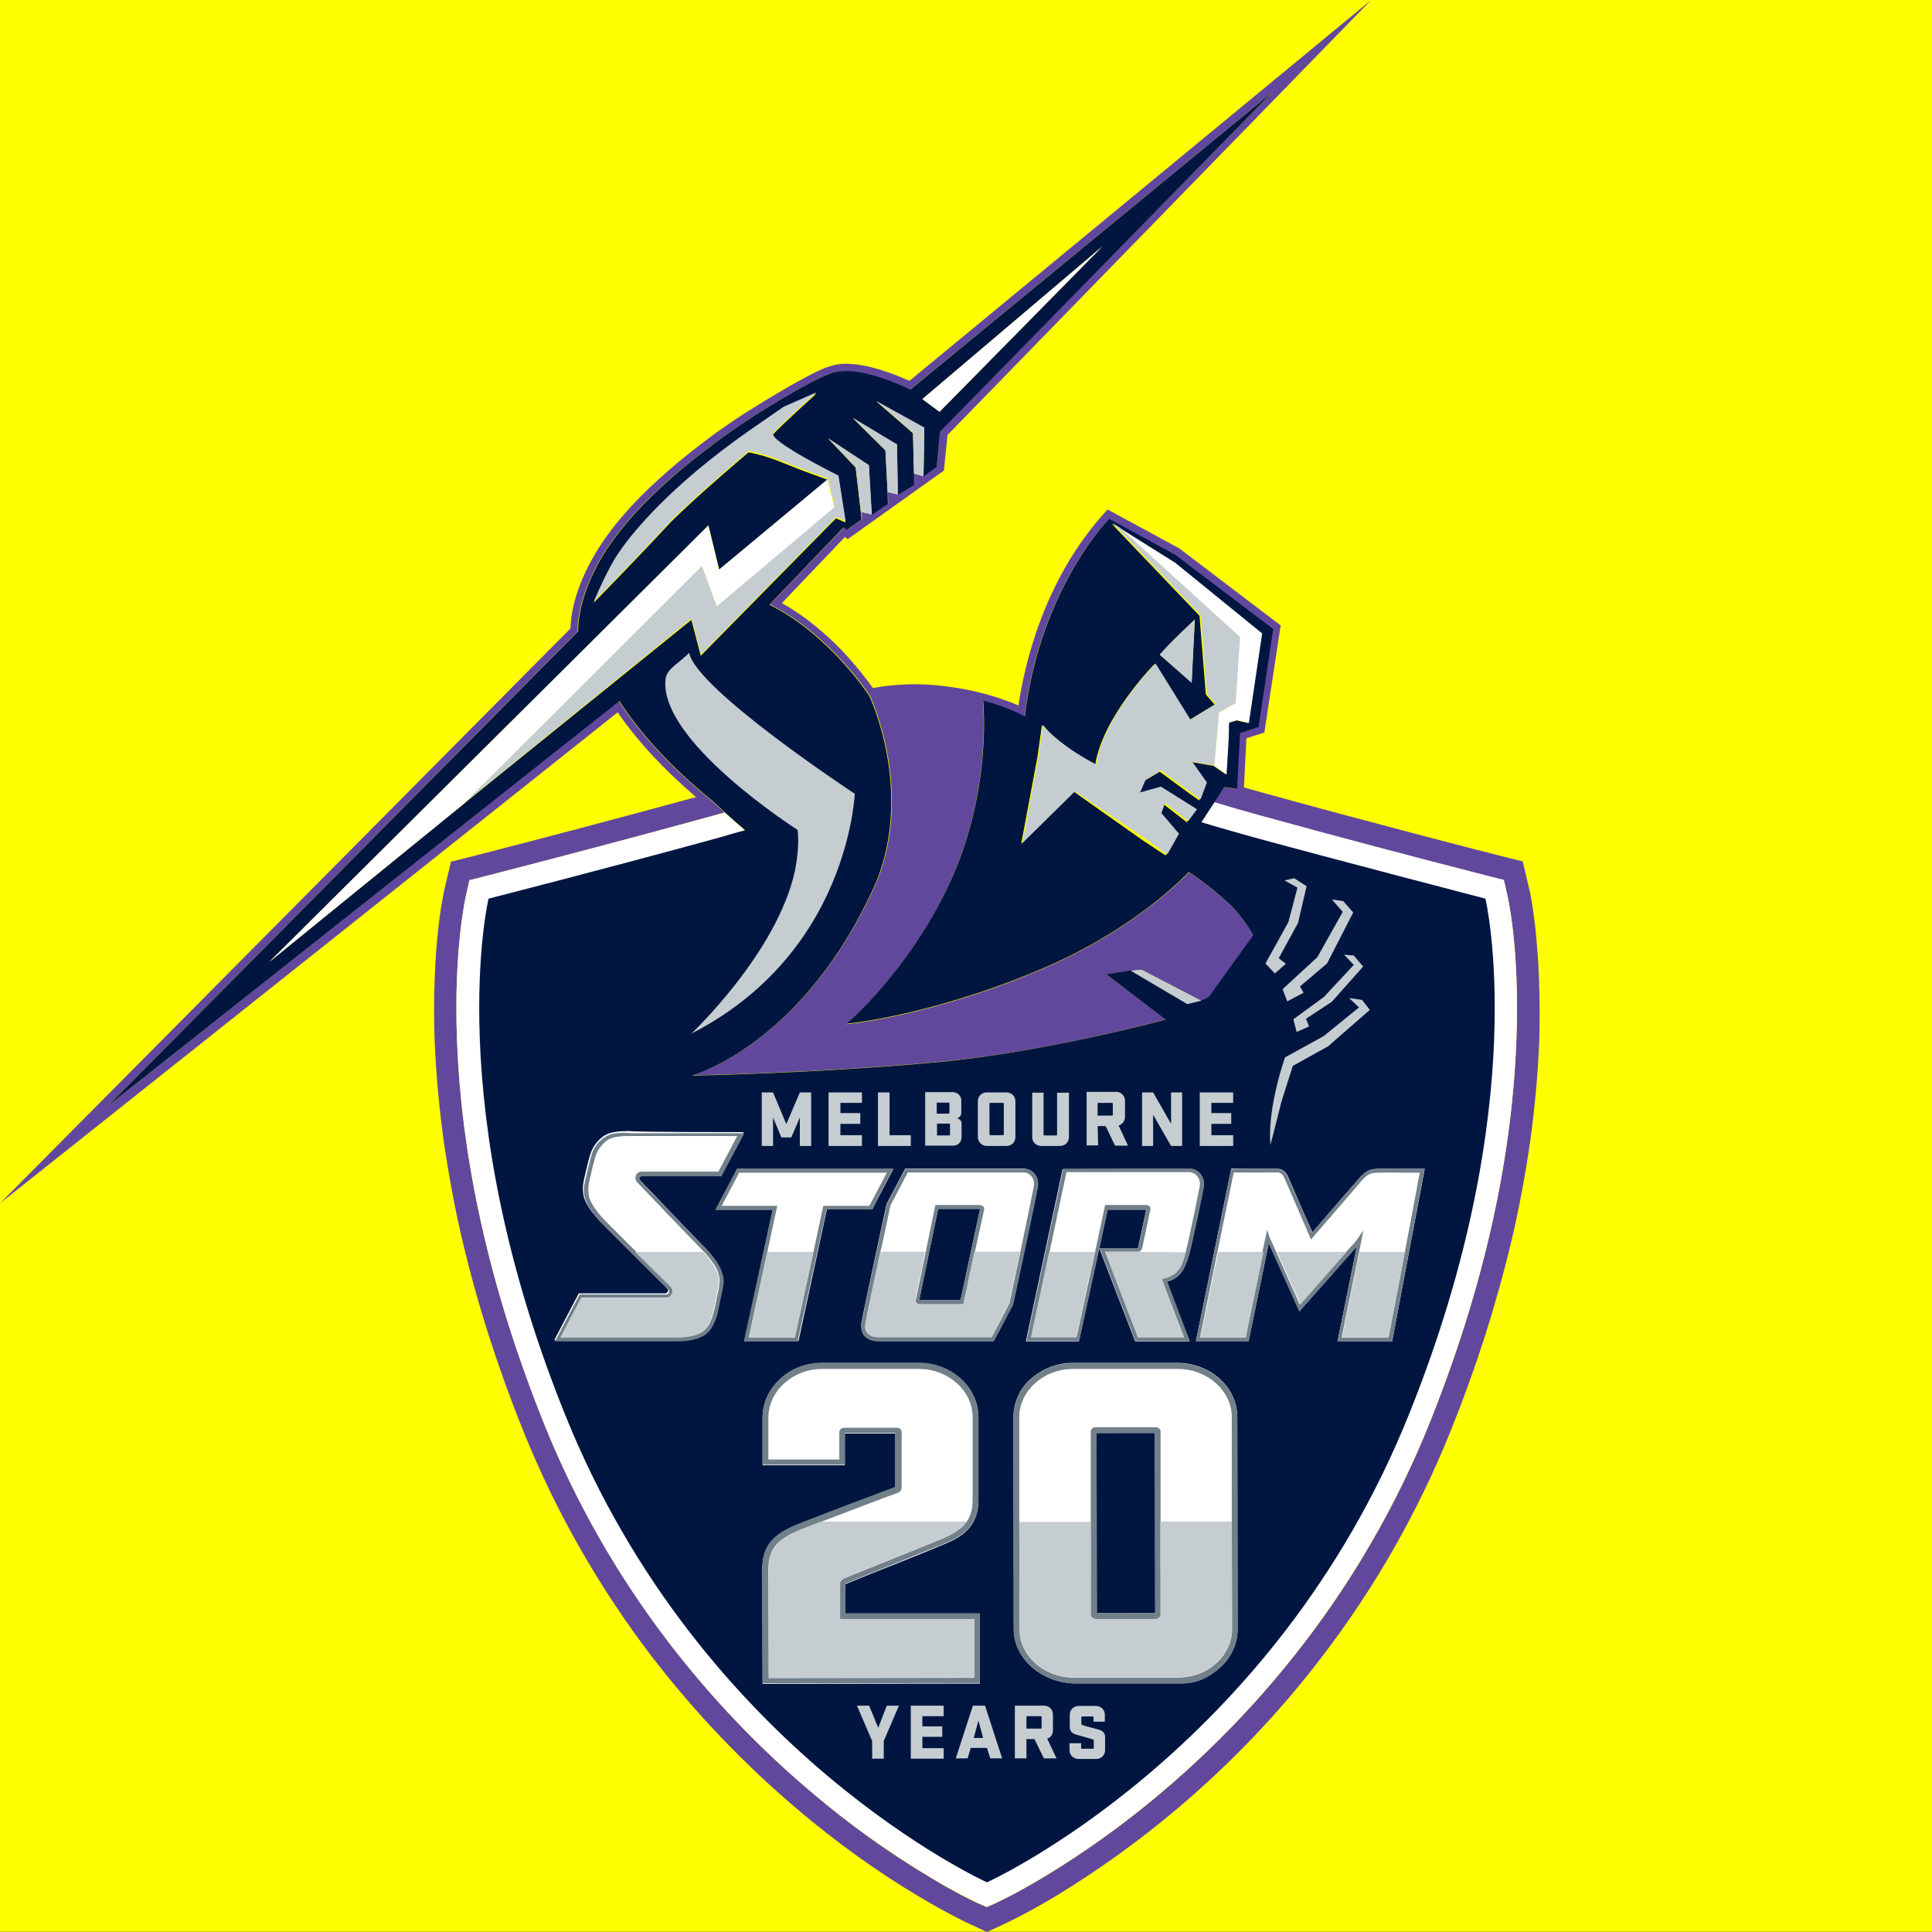
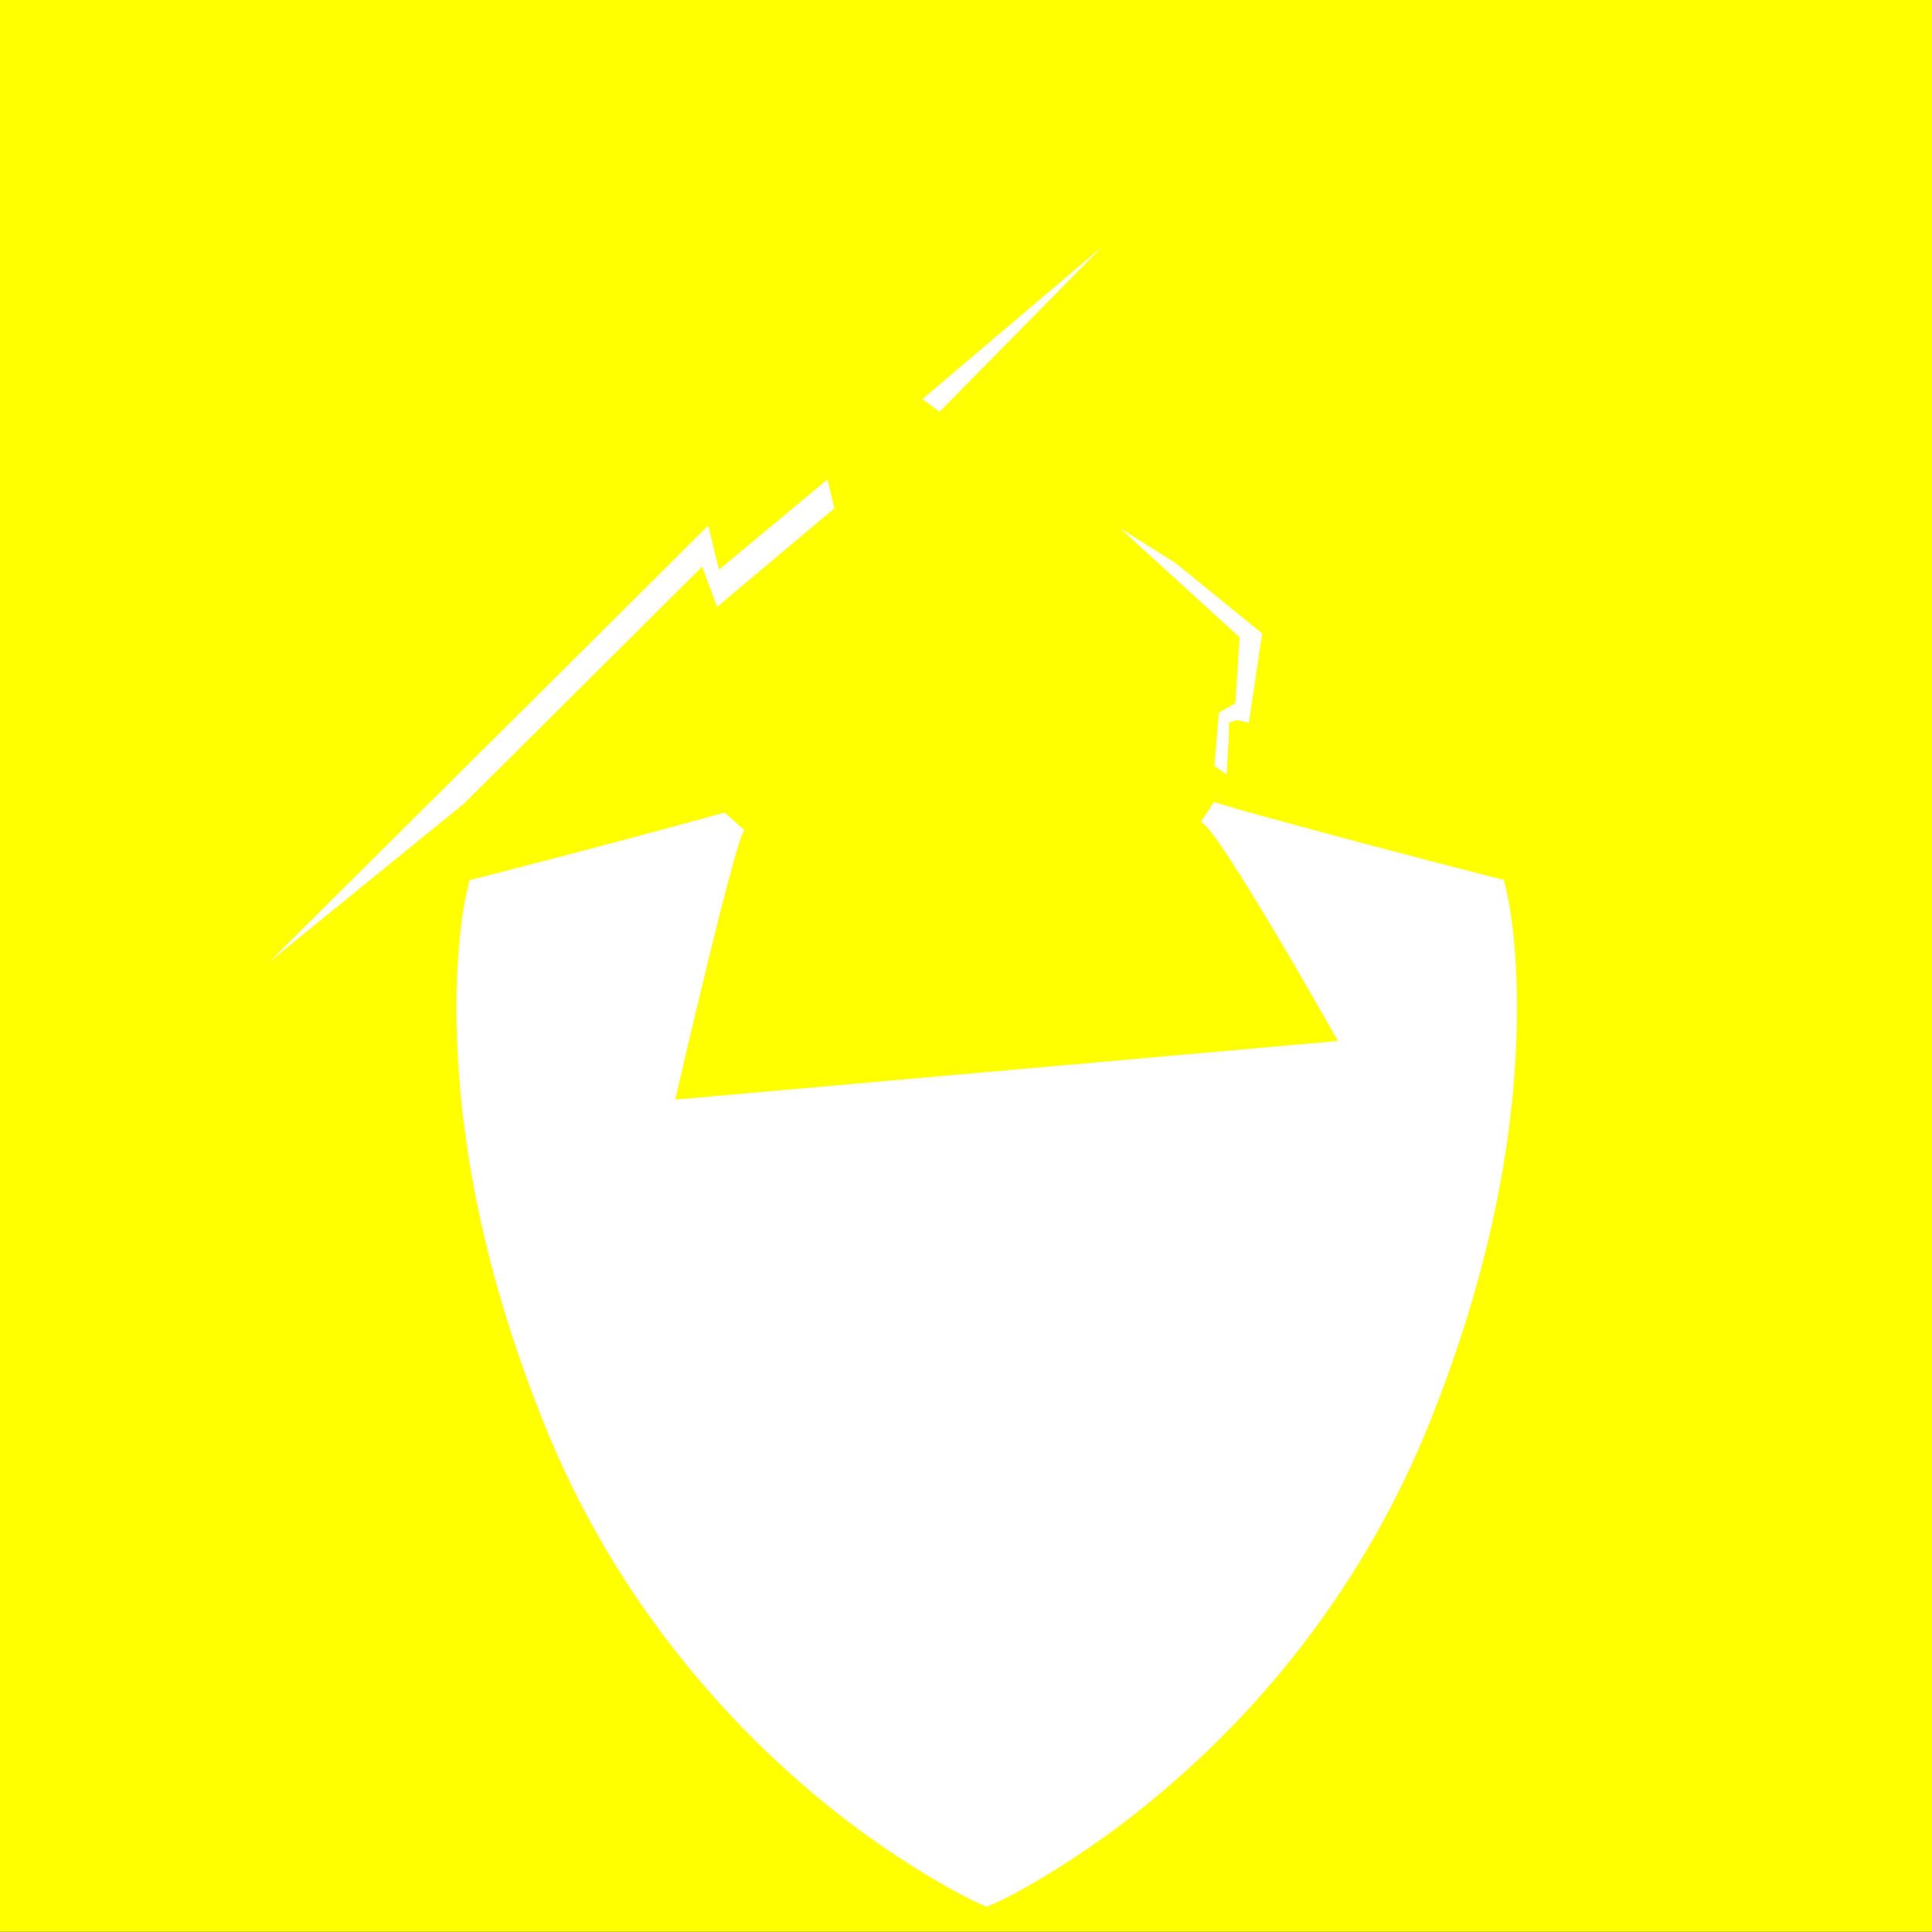
<svg xmlns="http://www.w3.org/2000/svg" width="100" height="100" viewBox="0 0 100 100" version="1.1" xml:space="preserve" style="fill-rule:evenodd;clip-rule:evenodd;stroke-linejoin:round;stroke-miterlimit:1.414;">
  <rect x="0" y="0" width="100" height="100" fill="#333333" stroke="none" />
  <rect x="0" y="0" width="100" height="99.99" style="fill:#ff0;" />
-   <path d="M79.657,50.629c-0.028,-0.858 -0.1,-1.672 -0.171,-2.443c-0.143,-1.357 -0.315,-2.129 -0.343,-2.215l-0.329,-1.385l-1.371,-0.343c-0.072,-0.014 -6.2,-1.586 -11.986,-3.186l-1.071,-0.3l0.128,-2.543l0.929,-0.3l0.843,-5.543l-5.243,-3.985l-3.714,-2.015l-0.372,0.415l-0.014,0.014c-0.775,0.906 -1.451,1.892 -2.014,2.943c-0.537,1.002 -0.987,2.048 -1.343,3.128c-0.393,1.188 -0.684,2.406 -0.872,3.643c-0.2,-0.085 -0.457,-0.2 -0.785,-0.3c-0.729,-0.271 -1.929,-0.6 -3.443,-0.743c-0.347,-0.034 -0.695,-0.053 -1.043,-0.057c-0.957,0 -1.757,0.1 -2.257,0.2c-0.408,-0.558 -0.842,-1.097 -1.3,-1.614c-0.514,-0.572 -1.074,-1.102 -1.672,-1.586c-0.544,-0.451 -1.128,-0.852 -1.743,-1.2l3.258,-3.414l0.157,0.1l4.971,-3.543l0.186,-1.843l21.928,-22.514l-23.9,19.714c-0.728,-0.328 -2.114,-0.885 -3.285,-0.885c-0.229,0 -0.443,0.028 -0.629,0.071c-0.171,0.043 -0.314,0.1 -0.457,0.143c-1,0.414 -2.857,1.528 -4.171,2.357c-0.489,0.316 -0.971,0.645 -1.443,0.986c-0.072,0.057 -0.157,0.114 -0.272,0.2c-0.657,0.485 -1.857,1.4 -3.114,2.585c-1.557,1.472 -2.671,2.929 -3.329,4.3c-0.728,1.486 -0.842,2.615 -0.842,3.058l-29.529,29.757l31.971,-25.415c1.043,1.515 2.415,2.986 4.058,4.386c-3.765,1.026 -7.536,2.027 -11.315,3l-1.371,0.343l-0.329,1.386c-0.014,0.085 -0.2,0.857 -0.343,2.214c-0.087,0.812 -0.144,1.627 -0.171,2.443c-0.043,1.09 -0.043,2.181 0,3.271c0.071,1.7 0.229,3.429 0.471,5.172c0.243,1.671 0.558,3.4 0.958,5.1c0.397,1.679 0.859,3.342 1.385,4.985c0.515,1.6 1.1,3.229 1.757,4.858c1.69,4.205 3.944,8.16 6.7,11.757c2.225,2.886 4.749,5.529 7.529,7.885c2,1.686 4.071,3.186 6.157,4.429c1.572,0.943 2.557,1.4 2.672,1.457l0.957,0.443l0.957,-0.443c0.1,-0.057 1.086,-0.5 2.671,-1.457c2.162,-1.318 4.22,-2.799 6.157,-4.429c2.8,-2.357 5.329,-5 7.529,-7.885c2.759,-3.595 5.013,-7.551 6.7,-11.757c0.644,-1.598 1.23,-3.218 1.757,-4.858c0.529,-1.671 1,-3.357 1.386,-4.985c0.4,-1.7 0.714,-3.415 0.957,-5.1c0.243,-1.743 0.4,-3.486 0.471,-5.172c0.031,-1.095 0.027,-2.19 -0.014,-3.285Zm-1.171,3.242c-0.257,6.772 -1.957,13.458 -4.472,19.743c-1.643,4.107 -3.845,7.967 -6.543,11.472c-2.171,2.821 -4.638,5.403 -7.357,7.7c-1.888,1.598 -3.899,3.046 -6.014,4.328c-1.543,0.929 -2.5,1.357 -2.543,1.386l-0.486,0.214l-0.485,-0.214c-0.043,-0.014 -1.015,-0.457 -2.543,-1.386c-2.121,-1.274 -4.132,-2.722 -6.014,-4.328c-2.723,-2.294 -5.19,-4.876 -7.358,-7.7c-2.693,-3.508 -4.894,-7.368 -6.542,-11.472c-2.515,-6.285 -4.215,-12.957 -4.472,-19.743c-0.186,-4.771 0.457,-7.5 0.486,-7.628l0.157,-0.686l0.686,-0.171c4.01,-1.026 8.01,-2.088 12,-3.186c0.171,-0.057 0.343,-0.1 0.514,-0.143l-0.643,-0.6c-2.243,-1.814 -3.786,-3.571 -4.828,-5.171l-0.1,0.085l-26.343,20.872l24.314,-24.557c-0.014,-0.372 0.057,-1.515 0.8,-3.043c1.614,-3.4 5.686,-6.243 6.6,-6.943c0.466,-0.331 0.938,-0.655 1.414,-0.971c1.3,-0.843 3.157,-1.943 4.1,-2.329c0.129,-0.057 0.257,-0.1 0.386,-0.129c1.171,-0.257 2.943,0.472 3.686,0.815c0.071,0.028 0.143,0.071 0.2,0.1l18.771,-15.415l-17.2,17.543l-0.171,1.815l-0.686,0.514l-0.486,-0.129l0,0.557l-0.843,0.515l-0.514,-0.115l0.014,0.586l-0.842,0.572l-0.543,-0.143l0.028,0.385l-0.728,0.529l-0.2,-0.114l-3.829,4c3.129,1.557 5.172,4.728 5.172,4.728c0,0.015 2.257,4.715 0.4,9.515c-3.729,8.514 -9.586,10.128 -9.586,10.128c0,0 6.328,-0.1 12.786,-0.7c5.571,-0.514 11.742,-2.2 11.742,-2.2l-3.1,-2.314l1.272,-0.2l0.557,-0.043l3.071,1.6c0,0 0.386,-0.1 0.486,-0.286c0.072,-0.114 2.229,-3.1 2.229,-3.1c0,0 -0.6,-1.043 -1.243,-1.614c-1.272,-1.143 -2.1,-1.657 -2.1,-1.657c0,0 -2.686,2.971 -7.829,5.114c-5.7,2.386 -9.914,2.757 -9.914,2.757c0,0 3.186,-2.643 5.329,-7.257c2.242,-4.828 1.742,-9.471 1.742,-9.471c1.386,0.371 2.158,0.828 2.158,0.828c0.742,-6.214 3.871,-9.685 4.2,-10.043l0.171,-0.185l3.414,1.857l5.029,3.814l-0.757,5.072l-0.957,0.314l-0.158,2.886l-0.671,-0.086l-0.5,0.786c0.771,0.228 1.543,0.457 2.329,0.671c5.785,1.6 11.957,3.171 12,3.186l0.685,0.171l0.157,0.686c0.072,0.1 0.7,2.857 0.515,7.628Z" style="fill:#62489d;fill-rule:nonzero;" />
  <path d="M77.843,45.543l-0.686,-0.172c-4.01,-1.025 -8.01,-2.086 -12,-3.185c-0.779,-0.214 -1.555,-0.438 -2.328,-0.672l-0.672,1.029c0.872,0.271 7.092,11.339 7.092,11.339l-34.299,3.033c0,0 3.179,-13.829 3.593,-13.944c-0.357,-0.3 -0.7,-0.614 -1.043,-0.914c-0.171,0.057 -0.343,0.1 -0.514,0.143c-5.786,1.6 -11.957,3.171 -12,3.186l-0.686,0.171l-0.157,0.686c-0.029,0.114 -0.672,2.857 -0.486,7.628c0.257,6.772 1.957,13.458 4.472,19.743c1.642,4.107 3.843,7.968 6.542,11.472c2.172,2.821 4.638,5.402 7.358,7.7c1.886,1.597 3.897,3.04 6.014,4.314c1.543,0.929 2.5,1.357 2.543,1.386l0.485,0.214l0.486,-0.214c0.043,-0.015 1.014,-0.457 2.543,-1.386c2.118,-1.278 4.13,-2.726 6.014,-4.329c2.729,-2.3 5.2,-4.885 7.357,-7.7c2.686,-3.5 4.9,-7.371 6.543,-11.471c2.515,-6.286 4.215,-12.957 4.472,-19.743c0.185,-4.771 -0.457,-7.5 -0.486,-7.628l-0.157,-0.686Z" style="fill:#fff;fill-rule:nonzero;" />
-   <path d="M53.043,37.085c0.757,-6.214 3.886,-9.685 4.2,-10.042l0.171,-0.186l3.415,1.857l5.071,3.843l-0.757,5.072l-0.957,0.314l-0.157,2.886l-0.672,-0.086l-0.5,0.786l-0.671,1.028c0.871,0.272 1.771,0.514 2.671,0.772c4.001,1.094 12.029,3.185 12.029,3.185c0,0 2.514,10.6 -3.943,26.657c-7.043,17.572 -21.857,24.258 -21.857,24.258c0,0 -14.815,-6.686 -21.857,-24.258c-6.458,-16.042 -3.943,-26.657 -3.943,-26.657c0,0 6.157,-1.571 12.028,-3.185c0.415,-0.129 0.829,-0.243 1.257,-0.358c-0.357,-0.3 -0.714,-0.614 -1.042,-0.914l-0.643,-0.6c-2.243,-1.814 -3.786,-3.571 -4.829,-5.171l-0.1,0.085l-26.371,20.872l24.343,-24.572c-0.015,-0.371 0.057,-1.514 0.8,-3.042c1.614,-3.386 5.685,-6.243 6.6,-6.943c0.014,-0.015 0.871,-0.615 1.414,-0.972c1.3,-0.843 3.143,-1.943 4.1,-2.328c0.114,-0.043 0.257,-0.1 0.386,-0.129c1.185,-0.257 2.942,0.472 3.685,0.814c0.072,0.029 0.143,0.072 0.2,0.1l18.743,-15.4l-17.2,17.572l-0.171,1.814l-0.686,0.514l0.043,-2.514l-2.486,-1.386l1.9,1.658l0.057,2.114l0,0.557l-0.843,0.514l-0.042,-2.6l-2.286,-1.371l1.686,1.671l0.114,2.186l0.014,0.586l-0.843,0.571l-0.143,-2.571l-2.114,-1.4l1.429,1.514l0.271,2.3l0.029,0.386l-0.729,0.528l-0.2,-0.114l-3.828,4c3.128,1.557 5.171,4.729 5.171,4.729c0,0.014 2.257,4.7 0.4,9.514c-3.714,8.514 -9.586,10.128 -9.586,10.128c0,0 6.315,-0.1 12.786,-0.7c5.586,-0.528 11.743,-2.2 11.743,-2.2l-3.086,-2.342l1.272,-0.2l2.928,1.728l0.7,-0.171c0,0 0.386,-0.115 0.486,-0.286c0.071,-0.114 2.228,-3.1 2.228,-3.1c0,0 -0.6,-1.043 -1.242,-1.614c-1.258,-1.143 -2.1,-1.657 -2.1,-1.657c0,0 -2.658,2.957 -7.8,5.1c-5.7,2.385 -9.915,2.757 -9.915,2.757c0,0 3.186,-2.657 5.329,-7.257c2.243,-4.829 1.743,-9.472 1.743,-9.472c1.363,0.366 2.146,0.814 2.157,0.828Zm-9.286,46.444l0,-1.529l0.1,-0.043c0.172,-0.071 0.543,-0.228 1.086,-0.443l0.171,-0.071c0.872,-0.343 2.186,-0.857 3.757,-1.514c0.886,-0.358 1.772,-0.9 1.772,-2.272l0,-4.3c0,-1.543 -1.386,-2.8 -3.086,-2.8l-5,0c-0.8,0 -1.571,0.3 -2.157,0.814c-0.588,0.504 -0.928,1.24 -0.929,2.015l0,2.457l4.258,0l0,-1.643l2.614,0l0,2.786l-1.057,0.4c-0.857,0.328 -2.143,0.814 -3.415,1.3c-1.342,0.514 -2.414,0.928 -2.414,2.528l0.014,5.943l11.243,-0.014l0,-3.614l-6.957,0Zm17.372,3.6c0.757,0 1.385,-0.258 2.014,-0.815c0.6,-0.528 0.914,-1.243 0.914,-1.985l-0.014,-10.986c0,-1.529 -1.372,-2.786 -3.086,-2.8l-5.428,0c-0.815,0 -1.572,0.3 -2.158,0.814c-0.578,0.498 -0.912,1.223 -0.914,1.986l0.014,10.986c0,1.528 1.472,2.8 3.215,2.8l5.443,0Zm-1.349,-12.959l-3.029,0.003l0.012,9.329l3.028,-0.004l-0.011,-9.328Zm6.32,-13.67c-0.315,0 -2.357,0 -2.371,-0.014l-1.829,8.928l2.729,0l1.042,-5.071l1.586,3.528l2.972,-3.357l-1,4.915l2.828,0l1.686,-8.929l-2.457,0c-0.457,0.014 -0.629,0.186 -0.857,0.4c-0.058,0.057 -1.815,2.086 -2.5,2.886c-0.343,-0.743 -1.172,-2.7 -1.258,-2.872c-0.114,-0.285 -0.342,-0.414 -0.514,-0.414l-0.057,0Zm-4.529,8.929c-0.003,-0.01 -0.986,-2.587 -1.171,-3.086c0.3,-0.086 0.529,-0.229 0.7,-0.429c0.214,-0.243 0.329,-0.6 0.429,-0.928c0.242,-0.843 0.742,-3.4 0.771,-3.543c0.041,-0.238 -0.021,-0.483 -0.171,-0.672c-0.132,-0.174 -0.34,-0.275 -0.558,-0.271c-0.028,0 -6.542,0 -6.571,0.014l-1.9,8.915l2.743,0l1.486,-6.815l2,0l-0.429,2l-2,0l1.857,4.815l2.814,0Zm-10.142,-0.015c0.003,-0.007 1,-1.871 1,-1.9c0.442,-2.03 0.87,-4.064 1.285,-6.1c0.042,-0.238 -0.021,-0.482 -0.171,-0.671c-0.145,-0.155 -0.345,-0.247 -0.557,-0.257l-6.129,0l-0.971,1.843c0,0 -1.215,5.614 -1.3,6.157c-0.029,0.271 0.028,0.5 0.157,0.657c0.157,0.171 0.4,0.271 0.728,0.271l5.958,0Zm-6.286,-6.814l1.1,-2.1l-8.086,0l-1.114,2.114l2.957,0l-1.457,6.8l2.786,0l1.471,-6.814l2.343,0Zm-7.843,-1.771l1.186,-2.229c0,0 -5.786,0 -5.886,-0.057c-0.5,0 -1.029,0.028 -1.371,0.271c-0.332,0.237 -0.574,0.58 -0.686,0.972c-0.043,0.114 -0.229,0.857 -0.329,1.328c-0.057,0.269 -0.057,0.546 0,0.815c0.086,0.314 0.257,0.571 0.429,0.8c0.043,0.057 0.314,0.371 0.371,0.442c0.057,0.072 3.415,3.415 3.486,3.486c0.043,0.043 0.057,0.072 0.071,0.1c0.015,0.029 0.015,0.072 -0.014,0.114c-0.027,0.032 -0.061,0.057 -0.1,0.072l-4.5,0l-1.271,2.428l6.357,0c0.614,0 1.143,-0.128 1.443,-0.357c0.471,-0.357 0.614,-1.114 0.685,-1.428c0,-0.015 0.158,-0.729 0.186,-0.886c0.057,-0.357 0.086,-0.557 -0.043,-0.943c-0.085,-0.257 -0.314,-0.614 -0.757,-1.1c-1.158,-1.194 -2.311,-2.394 -3.457,-3.6c-0.029,-0.028 -0.043,-0.071 -0.029,-0.128c0.015,-0.057 0.072,-0.1 0.1,-0.1l4.129,0Zm12.414,6.471l-2.143,0l0.986,-4.729l2.172,0l-1.015,4.729Zm-25.685,-25.714l-10.086,8.2l16.286,-16.186l6.442,-6.4l0.558,2.286l5.6,-4.657c-0.272,-0.1 -1.486,-0.529 -2.3,-0.872c-1.029,-0.428 -1.786,-0.543 -1.786,-0.543c0,0 -2.657,2.243 -4.014,3.6c-2,2.157 -4,4.186 -4,4.186c0,0 0.5,-1.257 1.057,-2.171c0.8,-1.343 2.971,-3.858 6.9,-6.615c0.871,-0.628 1.857,-1.285 1.857,-1.285l1.714,-0.758c0,0 -1.943,1.758 -2.243,2.115c-0.3,0.385 3.372,2.2 3.372,2.2l0.371,2.357l-0.486,-0.214l-7,7.114l-0.485,-1.857l-11.757,9.5Zm31.628,-0.557l-0.071,-0.058l-2.729,2.7l0.843,-4.5l0.229,-1.628c0,0 0.285,0.428 1.1,1.028c0.814,0.6 1.657,1.029 1.657,1.029c0.385,-2.514 3.071,-5.229 3.071,-5.229l1.8,2.9l1.314,-0.8l-0.457,-0.528l-0.328,-4.072l-4.557,-4.771l0.385,0.243l2.872,1.8l4.5,3.657l-0.672,4.629l-0.614,-0.143l-0.429,0.128l-0.014,0.8l-0.1,1.872l-0.643,-0.443l-1.143,-0.2l0.729,1.114l-0.329,0.872l-0.485,-0.343l-1.557,-1.143l-0.8,0.471l-0.286,0.657l1.071,-0.3l1.872,1.172l-0.457,0.614l-1.2,-0.928l-0.186,0.514l0.914,1.071l-0.014,0.015l-0.572,1.014l-0.071,0.014l-1.143,-0.757l-3.5,-2.471Zm4.372,-7.143c0,0 0.371,-0.415 0.7,-0.743c0.485,-0.486 1.114,-1.072 1.114,-1.072l-0.172,3.258l-1.642,-1.443Zm-2.972,-21.129l-8.428,8.557l-0.886,-0.657l9.314,-7.9Z" style="fill:#001641;" />
  <path d="M37.114,31.414l6.072,-5.1l-0.357,-1.5l-5.615,4.672l-0.557,-2.286l-6.428,6.4l-16.286,16.186l10.086,-8.2l12.314,-12.257l0.771,2.085Zm26.829,4.986l-0.857,0.486l-0.229,2.757l0.629,0.443l0.114,-1.886l0.014,-0.8l0.415,-0.129l0.614,0.143l0.686,-4.628l-4.5,-3.657l-2.872,-1.8l6.2,5.657l-0.214,3.414Zm-6.886,-23.643l-9.314,7.9l0.886,0.657l8.428,-8.557Z" style="fill:#fff;" />
-   <path d="M61.129,87.143l-5.443,0c-1.743,-0.014 -3.215,-1.3 -3.215,-2.8l-0.014,-10.986c0,-0.743 0.314,-1.457 0.914,-1.986c0.572,-0.528 1.343,-0.814 2.158,-0.814l5.428,0c1.7,0 3.086,1.272 3.086,2.8l0.014,10.986c0,0.743 -0.328,1.457 -0.914,1.986c-0.629,0.557 -1.243,0.814 -2.014,0.814Zm-17.4,-11.329l-4.258,0l0,-2.457c0,-0.743 0.329,-1.457 0.929,-2.014c0.571,-0.529 1.343,-0.814 2.157,-0.814l5,0c1.7,0 3.086,1.271 3.086,2.8l0,4.3c0,1.385 -0.9,1.928 -1.772,2.271c-1.585,0.643 -2.885,1.171 -3.757,1.514l-0.171,0.072c-0.543,0.214 -0.914,0.371 -1.086,0.443l-0.1,0.042l0,1.529l6.957,0l0,3.614l-11.243,0.015l-0.014,-5.943c0,-1.6 1.072,-2.015 2.414,-2.529c1.272,-0.486 2.543,-0.986 3.415,-1.3l1.057,-0.4l0,-2.786l-2.614,0l0,1.643Zm3.828,-4.957l-5,0c-1.528,0 -2.786,1.143 -2.786,2.529l0,2.157l3.672,0l0,-1.4c0,-0.143 0.114,-0.243 0.271,-0.243l2.686,0c0.171,0 0.271,0.1 0.271,0.243l0,2.843c0,0.128 -0.057,0.228 -0.242,0.3c-0.229,0.071 -2.072,0.771 -3.972,1.5c-0.171,0.057 -0.314,0.114 -0.457,0.171c-1.371,0.529 -2.229,0.886 -2.229,2.257l0.015,5.643l10.643,-0.014l0,-3.029l-6.958,0l0,-1.828c0,-0.143 0.115,-0.229 0.215,-0.286c0.314,-0.143 2.228,-0.886 5.085,-2.057c0.572,-0.243 1,-0.514 1.258,-0.872c0.214,-0.3 0.314,-0.657 0.314,-1.128l0,-4.3c0,-1.357 -1.257,-2.486 -2.786,-2.486Zm13.414,0l-5.428,0c-1.529,0 -2.786,1.129 -2.786,2.5l0,5.429l0.014,5.557c0,1.357 1.258,2.486 2.786,2.486l5.429,0c1.528,0 2.785,-1.129 2.785,-2.5l-0.014,-5.558l0,-5.428c0,-1.357 -1.271,-2.486 -2.786,-2.486Zm-1.171,12.943l-3.071,0c-0.158,0 -0.272,-0.086 -0.272,-0.243l0,-9.443c0,-0.143 0.114,-0.243 0.272,-0.243l3.071,0c0.171,0 0.271,0.1 0.271,0.243l0,9.443c0,0.143 -0.114,0.243 -0.271,0.243Zm-0.014,-9.629l-3.029,0l0.029,9.329l3.014,0l-0.014,-9.329Zm4.843,-4.742l-2.729,0l1.829,-8.915l2.414,0c0.171,0 0.4,0.129 0.514,0.415c0.086,0.171 0.943,2.128 1.257,2.871c0.686,-0.8 2.429,-2.814 2.5,-2.886c0.229,-0.214 0.4,-0.385 0.857,-0.4l2.458,0l-1.672,8.929l-2.828,0l1,-4.914l-2.972,3.357l-1.586,-3.529l-1.042,5.072Zm-29.543,0l-6.357,0l1.271,-2.429l4.514,0c0.041,-0.01 0.077,-0.035 0.1,-0.071c0.015,-0.029 0.029,-0.072 0.015,-0.115c-0.015,-0.028 -0.029,-0.057 -0.072,-0.1c-0.071,-0.071 -3.428,-3.414 -3.486,-3.485c-0.057,-0.072 -0.328,-0.386 -0.371,-0.443c-0.171,-0.229 -0.357,-0.5 -0.429,-0.8c-0.071,-0.243 -0.057,-0.557 0,-0.815c0.115,-0.457 0.286,-1.214 0.329,-1.328c0.029,-0.186 0.2,-0.643 0.686,-0.972c0.357,-0.242 0.857,-0.271 1.414,-0.214l5.829,0l-1.186,2.229l-4.129,0c-0.05,0.012 -0.088,0.05 -0.1,0.1c-0.014,0.043 0,0.1 0.029,0.128c0.086,0.115 2.114,2.215 3.457,3.6c0.443,0.486 0.657,0.829 0.757,1.1c0.143,0.386 0.114,0.586 0.043,0.943c-0.029,0.157 -0.186,0.857 -0.186,0.886c-0.057,0.328 -0.214,1.071 -0.685,1.428c-0.315,0.229 -0.829,0.358 -1.443,0.358Zm10.043,-6.829l-2.343,0l-1.5,6.829l-2.786,0l1.486,-6.815l-2.957,0l1.114,-2.114l8.086,0l-1.1,2.1Zm6.314,6.829l-5.957,0c-0.329,0 -0.572,-0.1 -0.729,-0.272c-0.143,-0.171 -0.2,-0.386 -0.157,-0.657c0.071,-0.543 1.3,-6.157 1.3,-6.157l0.971,-1.843l6.129,0c0.229,0 0.429,0.1 0.557,0.257c0.148,0.19 0.211,0.434 0.172,0.672c-0.086,0.542 -1.1,5.285 -1.286,6.1l-1,1.9Zm4.414,-0.015l-2.728,0l1.9,-8.914c0,0 6.514,0 6.557,-0.014c0.228,0 0.428,0.114 0.557,0.271c0.149,0.19 0.211,0.434 0.171,0.672c-0.028,0.142 -0.528,2.685 -0.771,3.542c-0.1,0.329 -0.2,0.672 -0.429,0.929c-0.171,0.2 -0.4,0.343 -0.7,0.429c0.186,0.498 1.167,3.074 1.172,3.085l-2.815,0l-1.857,-4.814l2,0l0.429,-2l-2,0l-1.486,6.814Zm16.014,-0.185l0.843,-4.415l0.772,-4.114c0,0 -1.943,-0.014 -2.229,0c-0.371,0.014 -0.5,0.129 -0.714,0.343c-0.057,0.071 -2.686,3.114 -2.686,3.114c0,0 -1.271,-2.957 -1.371,-3.171c-0.086,-0.215 -0.243,-0.3 -0.343,-0.3c-0.029,0 -2.243,0.014 -2.286,0l-0.843,4.114l-0.9,4.429l2.329,0l0.9,-4.429l0.243,-1.143l0.128,0.386l0.343,0.757l1.214,2.714l2.4,-2.714l0.472,-0.514l0.428,-0.6l-0.228,1.128l-0.9,4.415l2.428,0Zm-25.971,-8.529l-7.643,0l-0.9,1.714l2.872,0l-0.515,2.4l-0.957,4.415l2.386,0l0.957,-4.415l0.514,-2.4l2.386,0l0.9,-1.714Zm-15.786,6.471l-1.071,2.043l6.043,0c0.585,0 1.057,-0.114 1.314,-0.314c0.443,-0.343 0.571,-1.114 0.629,-1.371c0.014,-0.086 0.128,-0.643 0.171,-0.829c0.057,-0.357 0.071,-0.514 -0.043,-0.857c-0.086,-0.3 -0.414,-0.7 -0.714,-1.043l-0.014,-0.014c-0.215,-0.215 -3.372,-3.5 -3.458,-3.6c-0.073,-0.082 -0.099,-0.195 -0.071,-0.3c0.031,-0.135 0.148,-0.234 0.286,-0.243l4,0l0.971,-1.843l-5.214,0c-0.457,0 -1.157,-0.029 -1.5,0.214c-0.301,0.212 -0.523,0.519 -0.629,0.872c-0.125,0.439 -0.234,0.882 -0.328,1.328c-0.05,0.24 -0.05,0.489 0,0.729c0.071,0.257 0.228,0.5 0.385,0.714c0.072,0.114 0.3,0.357 0.358,0.429c0.028,0.028 0.842,0.857 1.7,1.7c0.9,0.885 1.785,1.771 1.785,1.771c0.043,0.057 0.1,0.1 0.115,0.172c0.033,0.186 -0.078,0.37 -0.258,0.428c-0.028,0.014 -0.057,0.014 -0.085,0.014l-4.372,0Zm31.472,-6.5l-6.386,0l-0.871,4.1l-0.943,4.415l2.343,0l0.957,-4.415l0.514,-2.4l2.129,0c0,0 0.086,-0.013 0.171,0.072c0.057,0.057 0.043,0.157 0.043,0.157l-0.414,1.957c0,0 -0.015,0.1 -0.086,0.172c-0.029,0.042 -0.086,0.057 -0.129,0.057l-1.714,0l1.7,4.428l2.386,0c-0.002,-0.005 -1.172,-3.028 -1.157,-3.028c0.785,-0.143 1.014,-0.543 1.214,-1.272c0,-0.028 0.014,-0.071 0.028,-0.114c0.243,-0.943 0.7,-3.257 0.729,-3.414c0.057,-0.315 -0.143,-0.672 -0.514,-0.715Zm-8.6,0.015l-6,0l-0.9,1.714c0,0 -0.229,1.129 -0.515,2.4c-0.328,1.586 -0.728,3.429 -0.771,3.729c-0.029,0.214 -0.014,0.685 0.686,0.685l5.843,0c0.002,-0.003 0.914,-1.728 0.914,-1.743c0.086,-0.357 0.314,-1.485 0.571,-2.671c0.238,-1.137 0.471,-2.275 0.7,-3.414c0.057,-0.315 -0.143,-0.686 -0.528,-0.7Zm-3.115,6.828l-2.314,0c-0.059,-0.013 -0.11,-0.049 -0.143,-0.1c-0.057,-0.071 -0.014,-0.185 0,-0.185l1,-4.858l2.243,0c0.001,0 0.172,0.001 0.243,0.086c0.071,0.072 0.029,0.2 0.029,0.2l-0.472,2.157l-0.586,2.7Zm0.858,-4.943l-2.172,0l-0.971,4.743l2.128,0l1.015,-4.743Z" style="fill:#72808a;" />
-   <path d="M56.743,91.043l-0.929,0c-0.002,0 -0.004,0 -0.006,0c-0.247,0 -0.451,-0.204 -0.451,-0.451c0,-0.002 0,-0.004 0,-0.006l0,-0.357l0.6,0l0,0.242c0,0.029 0.014,0.043 0.043,0.043l0.571,0c0.029,0 0.043,-0.014 0.043,-0.043l0,-0.385c0,-0.029 -0.028,-0.043 -0.057,-0.057c-0.071,-0.029 -0.3,-0.086 -0.8,-0.229c-0.257,-0.071 -0.386,-0.171 -0.386,-0.429l0,-0.614c0,-0.257 0.2,-0.457 0.458,-0.457l0.9,0c0.257,0 0.457,0.2 0.457,0.457l0,0.357l-0.586,0l0,-0.228c0,-0.029 -0.014,-0.043 -0.043,-0.043l-0.543,0c-0.028,0 -0.043,0.014 -0.043,0.043l0,0.343c0,0.028 0.015,0.042 0.043,0.057c0.043,0.014 0.272,0.085 0.815,0.228c0.228,0.057 0.385,0.172 0.371,0.429l0,0.643c0,0.257 -0.2,0.457 -0.457,0.457Zm-11,-0.014l-0.6,0l0,-0.915l-0.786,-1.828l0.629,0l0.471,1.143l0.443,-1.143l0.629,0l-0.786,1.828l0,0.915Zm3.1,-2.2l-1.1,0l0,0.528l1.028,0l0,0.543l-1.028,0l0,0.586l1.1,0l0,0.543l-1.7,0l0,-2.743l1.7,0l0,0.543Zm3.028,2.185l-0.614,0l-0.171,-0.543l-0.843,0l-0.157,0.543l-0.615,0l0.886,-2.728l0.629,0l0.885,2.728Zm1.258,0l-0.6,0l0,-2.728l1.514,0c0.257,0 0.457,0.2 0.457,0.457l0,0.828c0,0.2 -0.129,0.386 -0.3,0.415l0.486,1.028l-0.657,0l-0.486,-1l-0.414,0l0,1Zm-2.243,-1.057l-0.243,-0.9l-0.243,0.9l0.486,0Zm2.985,-1.128l-0.742,0l0,0.642l0.742,0c0.029,0 0.043,-0.014 0.043,-0.042l0,-0.558c0,-0.028 -0.014,-0.042 -0.043,-0.042Zm-3.428,-5.029l0,3.029l-10.643,0.014l-0.014,-5.643c0,-1.371 0.857,-1.729 2.228,-2.257c0.143,-0.057 0.286,-0.1 0.457,-0.186l7.572,0c-0.257,0.372 -0.672,0.629 -1.257,0.872c-2.857,1.171 -4.772,1.914 -5.086,2.057c-0.114,0.043 -0.214,0.143 -0.214,0.285l0,1.829l6.957,0Zm10.543,3.014l-5.429,0c-1.514,0 -2.786,-1.114 -2.786,-2.485l-0.014,-5.558l3.7,0l0,4.786c0,0.143 0.114,0.243 0.272,0.243l3.071,0c0.171,0 0.271,-0.1 0.271,-0.243l-0.014,-4.8l3.7,0l0.014,5.557c0,1.372 -1.257,2.5 -2.785,2.5Zm10.885,-17.585l-2.4,0l0.9,-4.429l2.343,0l-0.843,4.429Zm-36.828,0l-6.043,0l1.071,-2.043l4.372,0c0.043,0 0.057,0 0.086,-0.015c0.185,-0.057 0.314,-0.242 0.257,-0.428c-0.015,-0.072 -0.057,-0.114 -0.115,-0.172c0,0 -0.885,-0.885 -1.8,-1.771l3.515,0l0.014,0.014c0.3,0.357 0.614,0.757 0.714,1.043c0.129,0.357 0.115,0.514 0.043,0.857c-0.061,0.275 -0.118,0.552 -0.171,0.829c-0.057,0.257 -0.186,1.028 -0.629,1.371c-0.257,0.2 -0.743,0.315 -1.314,0.315Zm26.243,0l-2.386,0l-1.7,-4.429l1.671,0l2.5,0.014c0,0.029 -0.014,0.072 -0.028,0.115c-0.2,0.742 -0.443,1.142 -1.214,1.271l1.157,3.029Zm-20.143,0l-2.386,0l0.957,-4.429l2.386,0l-0.957,4.429Zm14.557,0l-2.343,0l0.943,-4.429l2.357,0l-0.957,4.429Zm8.786,0l-2.343,0l0.914,-4.429l2.343,0l-0.914,4.429Zm-13.172,-0.029l-5.843,0c-0.714,0 -0.728,-0.457 -0.685,-0.686c0.043,-0.3 0.428,-2.143 0.771,-3.728l2.329,0l-0.5,2.428c0,0 -0.043,0.115 0.014,0.186c0.014,0.029 0.057,0.1 0.143,0.1l2.314,0l0.572,-2.714l2.371,0c-0.257,1.185 -0.486,2.314 -0.571,2.671c0,0.014 -0.909,1.733 -0.915,1.743Zm16,-1.686l-1.214,-2.714l3.6,0l-2.386,2.714Zm-7.628,-8.2l-0.572,0l0,-2.771l0.572,0l0.928,1.628l0,-1.628l0.572,0l0,2.771l-0.572,0l-0.928,-1.614l0,1.614Zm4.143,-2.228l-1.129,0l0,0.528l1.029,0l0,0.557l-1.029,0l0,0.586l1.129,0l0,0.557l-1.729,0l0,-2.771l1.729,0l0,0.543Zm-11.729,2.228l-1.029,0c-0.25,-0.002 -0.455,-0.207 -0.457,-0.457l0,-1.857c0,-0.257 0.2,-0.457 0.457,-0.457l1.029,0c0.257,0 0.457,0.2 0.457,0.457l0,1.857c0,0.257 -0.2,0.457 -0.457,0.457Zm-12.086,0l-0.585,0l0,-2.771l0.585,0l0.686,1.643l0.7,-1.643l0.586,0l0,2.771l-0.586,0l0,-1.471l-0.443,1.028l-0.514,0l-0.429,-1.028l0,1.471Zm6.029,-0.557l1.1,0l0,0.557l-1.7,0l0,-2.771l0.6,0l0,2.214Zm8.828,0.557l-0.985,0c-0.257,0 -0.472,-0.214 -0.457,-0.457l0,-2.3l0.585,0l0,2.172c0,0.028 0.015,0.042 0.043,0.042l0.614,0c0.029,0 0.043,-0.014 0.043,-0.042l0,-2.172l0.615,0l0,2.3c0,0.257 -0.2,0.457 -0.458,0.457Zm-10.257,-2.228l-1.114,0l0,0.528l1.029,0l0,0.557l-1.029,0l0,0.586l1.114,0l0,0.557l-1.728,0l0,-2.771l1.728,0l0,0.543Zm4.7,-0.557c0.243,0 0.443,0.185 0.443,0.428l0,0.643c-0.002,0.131 -0.089,0.247 -0.214,0.286c0.131,0.024 0.227,0.138 0.228,0.271l0,0.714c0,0.243 -0.2,0.443 -0.442,0.429l-1.443,0l0,-2.771l1.428,0Zm7.529,2.757l-0.6,0l0,-2.772l1.528,0c0.258,0 0.458,0.2 0.458,0.457l0,0.843c0,0.204 -0.134,0.384 -0.329,0.443l0.486,1.043l-0.672,0l-0.485,-1.014l-0.415,0l0.029,1Zm9.671,-4.557c0,0 -0.928,2.6 -0.757,4.514l0,0.028l0.586,-2.3l0.571,-1.8l1.829,-1.014l2.157,-1.886l-0.4,-0.514l-0.671,-0.1l0.514,0.486l-1.829,1.486l-2,1.1Zm-17.385,3.428l-0.629,0l0,0.614l0.629,0c0.028,0 0.042,-0.014 0.042,-0.042l0,-0.529c0,-0.028 -0.014,-0.043 -0.042,-0.043Zm2.785,-1.071l-0.657,0c-0.029,0 -0.043,0.014 -0.043,0.043l0,1.585c0,0.029 0.015,0.043 0.043,0.043l0.657,0c0.029,0 0.043,-0.014 0.043,-0.043l0,-1.585c0,-0.029 -0.014,-0.043 -0.043,-0.043Zm5.643,0l-0.743,0l0,0.657l0.743,0c0.029,0 0.043,-0.014 0.043,-0.043l0,-0.571c0,-0.029 -0.014,-0.043 -0.043,-0.043Zm-8.457,-0.015l-0.614,0l0,0.572l0.614,0c0.029,0 0.043,-0.014 0.043,-0.043l0,-0.486c0,-0.014 -0.014,-0.042 -0.043,-0.043Zm-7.957,-11.985c-0.929,4.243 -5.357,8.414 -5.357,8.414c4.371,-2.243 6.485,-5.629 7.5,-8.3c0.885,-2.329 0.957,-4.114 0.957,-4.114c0,0 -8.229,-5.415 -8.572,-7.3c-0.442,0.485 -1.128,0.8 -1.214,1.314c-0.457,3.214 6.829,7.857 6.829,7.857c0.071,0.686 0,1.4 -0.143,2.129Zm28.928,4.857l-1.542,1.657l-1.586,1.157l0.171,0.657l0.643,-0.285l-0.157,-0.4l1.329,-0.872l1.628,-1.828l-0.486,-0.572l-0.5,-0.043l0.5,0.529Zm-7.9,1.857l-3.085,-1.6l-0.557,0.043l2.928,1.728l0.714,-0.171Zm4.215,-0.6l0.243,0.629l0.842,-0.443l-0.185,-0.329l1.4,-1.186l1.357,-2.642l-0.514,-0.586l-0.586,-0.086l0.557,0.643l-1.314,2.343l-1.8,1.657Zm-0.886,-1.329l0.486,0.515l0.571,-0.5l-0.371,-0.286l1,-1.829l0.443,-1.9l-0.643,-0.414l-0.5,0.114l0.671,0.372l-0.471,1.786l-1.186,2.142Zm-5.129,-5.671l0.072,-0.014l0.571,-1.015l0.015,-0.014l-0.915,-1.071l0.186,-0.515l1.2,0.929l0.457,-0.614l-1.871,-1.172l-1.072,0.3l0.286,-0.657l0.8,-0.471l1.557,1.143l0.486,0.342l0.328,-0.871l-0.757,-1.071l1.143,0.2l0.243,-2.758l0.857,-0.485l0.229,-3.415l-6.215,-5.657l-0.385,-0.243l4.557,4.772l0.328,4.071l0.458,0.529l-1.315,0.8l-1.8,-2.9c0,0 -2.7,2.714 -3.071,5.228c0,0 -0.857,-0.428 -1.657,-1.028c-0.815,-0.6 -1.1,-1.029 -1.1,-1.029l-0.229,1.629l-0.843,4.5l2.729,-2.686l0.071,0.057l3.6,2.415l1.057,0.771Zm-24.571,-12.186l0.486,1.857l7,-7.114l0.485,0.214l-0.371,-2.357c0,0 -3.671,-1.814 -3.371,-2.2c0.285,-0.357 2.242,-2.114 2.242,-2.114l-1.714,0.757l-1.857,1.286c-3.929,2.757 -6.086,5.271 -6.9,6.614c-0.543,0.929 -1.057,2.172 -1.057,2.172c0,0 2,-2.029 4,-4.186c1.357,-1.357 4.014,-3.6 4.014,-3.6c0,0 0.757,0.114 1.786,0.543c0.814,0.343 2.028,0.785 2.3,0.871l0.357,1.486l-6.1,5.143l-0.771,-2.086l-12.3,12.271l11.771,-9.557Zm26.043,0.057c0,0 -0.614,0.572 -1.114,1.072c-0.329,0.328 -0.7,0.743 -0.7,0.743l1.657,1.457l0.157,-3.272Zm-16.714,-5.442l-0.015,0l-0.557,-0.129l-0.257,-2.314l-1.443,-1.5l2.114,1.385l0.158,2.558Zm-0.986,-5l1.686,1.671l0.114,2.171l0.528,0.129l-0.042,-2.6l-2.286,-1.371Zm1.214,-0.872l1.9,1.643l0.043,2.114l0.5,0.143l0.043,-2.528l-2.486,-1.372Z" style="fill:#c6cdd1;" />
</svg>